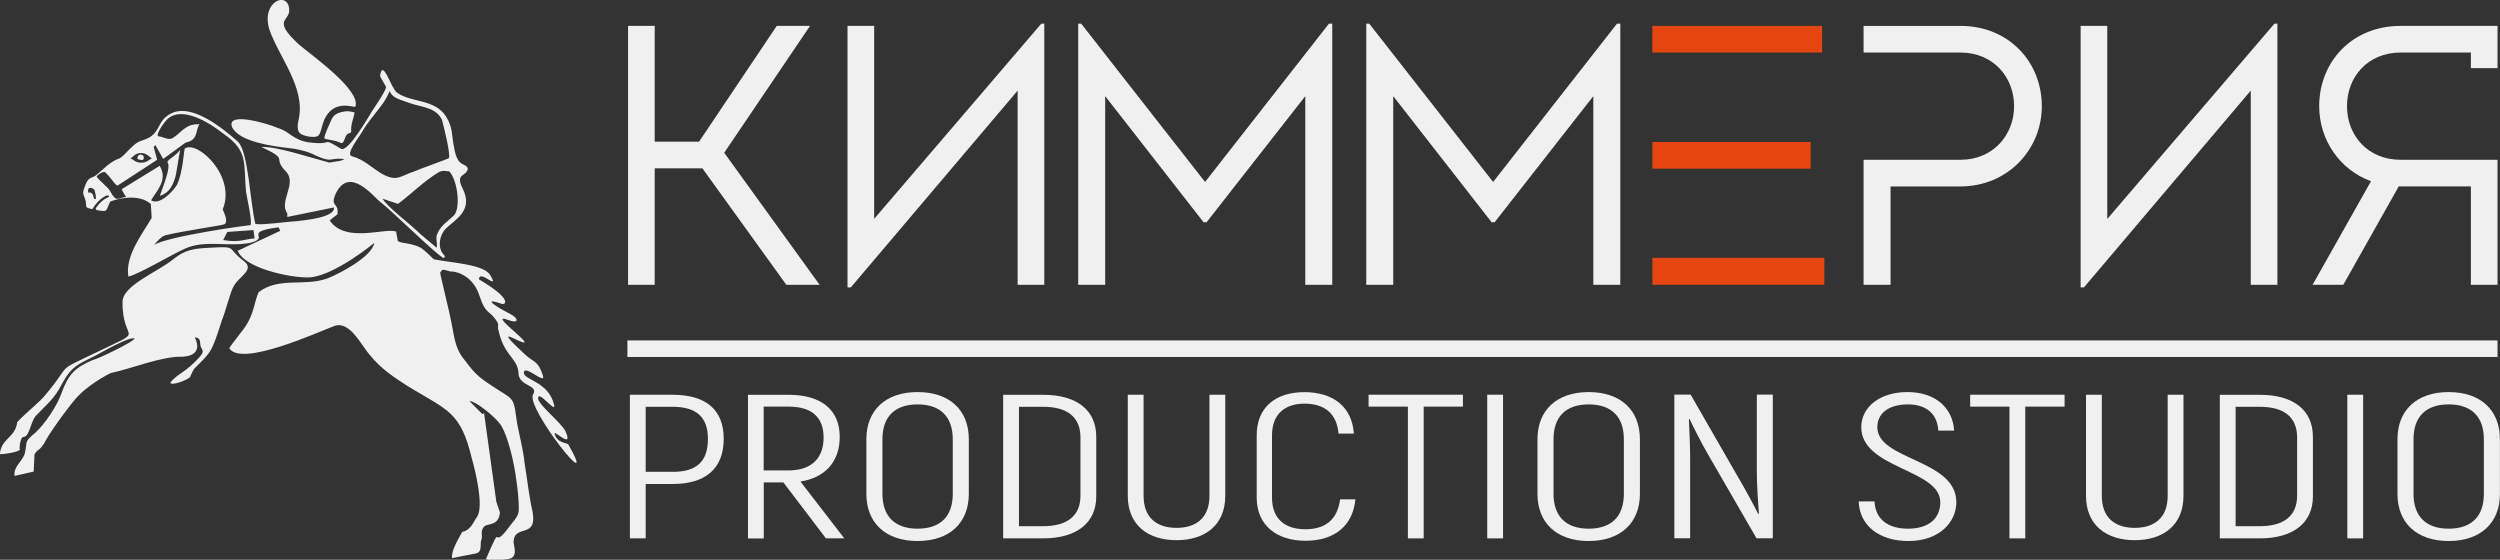
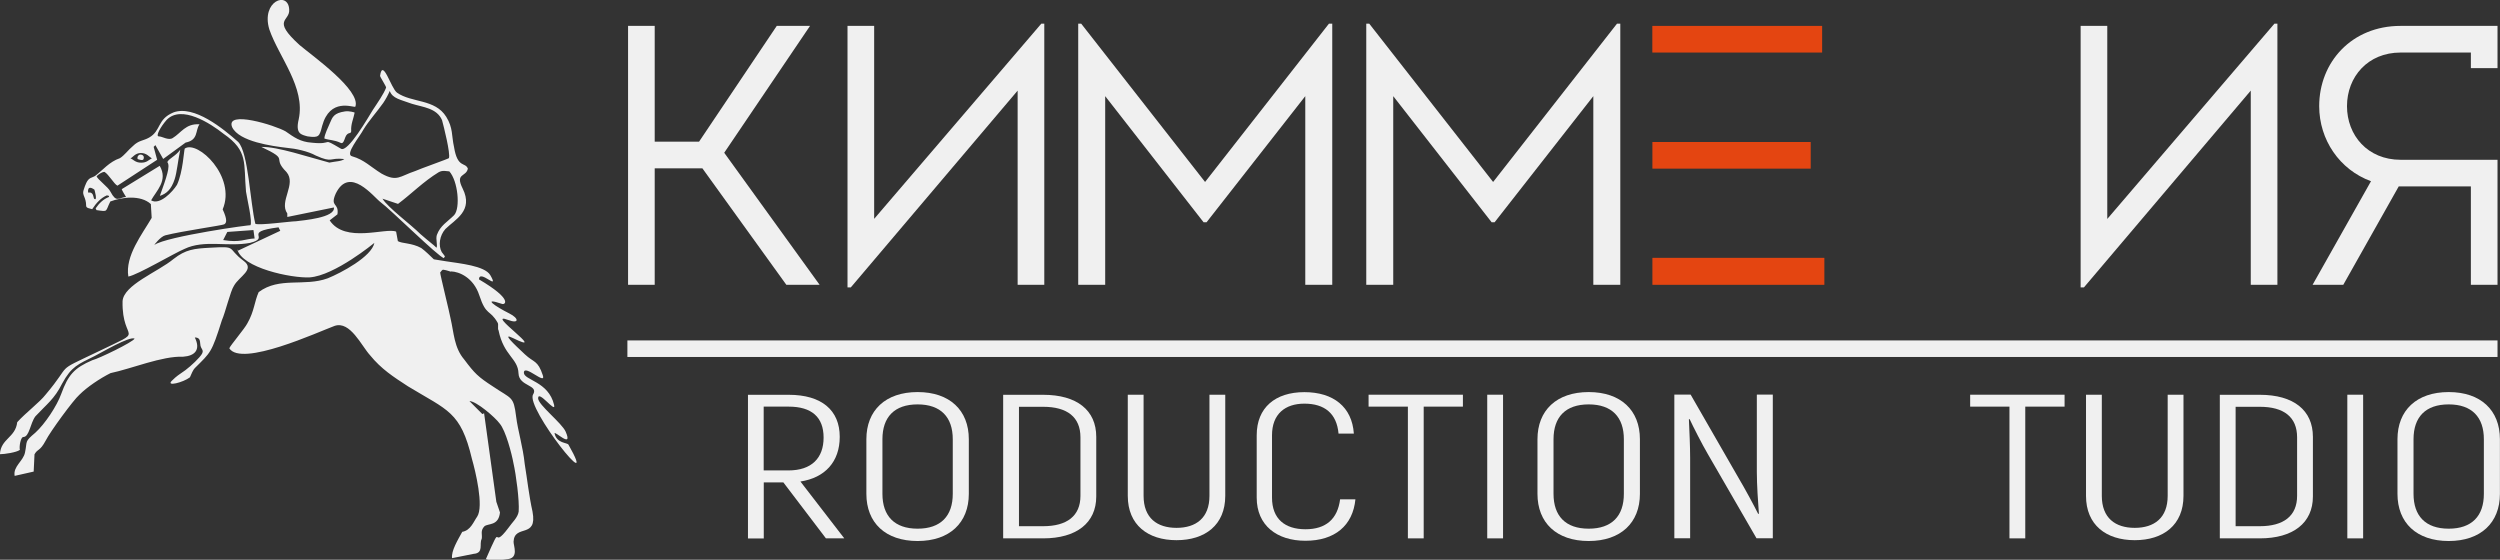
<svg xmlns="http://www.w3.org/2000/svg" id="_Слой_2" data-name="Слой 2" viewBox="0 0 302.12 67.64">
  <rect x="0" y="0" width="302.12" height="67.64" fill="#333333" stroke="none" />
  <defs>
    <style> .cls-1, .cls-2 { fill: #f0f0f0; } .cls-3 { fill: #e44511; } .cls-2 { fill-rule: evenodd; } </style>
  </defs>
  <g id="_Белый_логотип" data-name="Белый логотип">
    <g id="_Черный_логотип" data-name="Черный логотип">
      <g id="_Англ_Подзаголовок" data-name="Англ Подзаголовок">
-         <path class="cls-1" d="M81.3,57.02h-3.27v-7.86h3.27c2.9,0,4.25,1.29,4.25,3.87,0,2.75-1.36,3.99-4.25,3.99ZM81.3,47.7h-5.18v17.36h1.91v-6.57h3.27c3.98,0,6.16-1.88,6.16-5.45s-2.19-5.33-6.16-5.33Z" />
        <path class="cls-1" d="M92.29,49.14h3.02c2.77,0,4.22,1.26,4.22,3.74s-1.45,3.97-4.25,3.97h-2.99v-7.71ZM99.81,65.06h2.22l-5.3-6.87c2.96-.45,4.75-2.38,4.75-5.4,0-3.22-2.19-5.08-6.16-5.08h-4.93v17.36h1.91v-6.77h2.37l5.15,6.77Z" />
        <path class="cls-1" d="M110.89,63.89c-2.8,0-4.25-1.54-4.25-4.21v-6.6c0-2.68,1.45-4.21,4.25-4.21s4.25,1.54,4.25,4.21v6.6c0,2.68-1.45,4.21-4.25,4.21ZM110.89,65.38c3.88,0,6.19-2.21,6.19-5.7v-6.6c0-3.5-2.31-5.7-6.19-5.7s-6.19,2.21-6.19,5.7v6.6c0,3.5,2.31,5.7,6.19,5.7Z" />
        <path class="cls-1" d="M123.14,63.59v-14.43h2.93c2.9,0,4.5,1.24,4.5,3.69v7.07c0,2.43-1.63,3.67-4.5,3.67h-2.93ZM121.23,65.06h4.84c4.01,0,6.41-1.86,6.41-5.06v-7.21c0-3.22-2.34-5.08-6.41-5.08h-4.84v17.36Z" />
        <path class="cls-1" d="M142.18,65.28c3.45,0,5.89-1.83,5.89-5.36v-12.22h-1.91v12.22c0,2.68-1.63,3.87-3.98,3.87s-3.98-1.19-3.98-3.87v-12.22h-1.91v12.22c0,3.52,2.43,5.36,5.89,5.36Z" />
        <path class="cls-1" d="M157.76,65.35c3.54,0,5.73-1.83,6.04-5.01h-1.85c-.31,2.4-1.73,3.62-4.19,3.62s-4.04-1.24-4.04-3.82v-7.54c0-2.58,1.6-3.82,3.91-3.82,2.43,0,3.91,1.17,4.13,3.62h1.85c-.22-3.22-2.47-5.01-5.98-5.01s-5.76,1.86-5.76,5.21v7.54c0,3.35,2.43,5.21,5.89,5.21Z" />
        <polygon class="cls-1" points="176.79 47.7 165.39 47.7 165.39 49.14 170.14 49.14 170.14 65.06 172.05 65.06 172.05 49.14 176.79 49.14 176.79 47.7" />
        <rect class="cls-1" x="179.73" y="47.7" width="1.91" height="17.36" />
        <path class="cls-1" d="M191.99,63.89c-2.8,0-4.25-1.54-4.25-4.21v-6.6c0-2.68,1.45-4.21,4.25-4.21s4.25,1.54,4.25,4.21v6.6c0,2.68-1.45,4.21-4.25,4.21ZM191.99,65.38c3.88,0,6.19-2.21,6.19-5.7v-6.6c0-3.5-2.31-5.7-6.19-5.7s-6.19,2.21-6.19,5.7v6.6c0,3.5,2.31,5.7,6.19,5.7Z" />
        <path class="cls-1" d="M212.31,47.7v9.37c0,1.49.15,3.74.25,5.01l-.09.02c-.49-.99-1.6-3.05-2.34-4.29l-5.82-10.12h-1.97v17.36h1.91v-9.72c0-1.36-.09-3.35-.15-4.66l.09-.02c.4.87,1.51,3.05,2.19,4.21l5.89,10.19h1.97v-17.36h-1.91Z" />
-         <path class="cls-1" d="M230.63,65.38c3.79,0,5.79-2.33,5.79-4.69,0-5.21-9.55-5.06-9.55-9.07,0-1.66,1.36-2.75,3.7-2.75,2.06,0,3.54.99,3.67,3.17h1.91c-.15-2.73-2.25-4.66-5.64-4.66s-5.58,1.86-5.58,4.24c0,5.03,9.55,5.06,9.55,9.07,0,1.88-1.29,3.2-3.91,3.2-2.4,0-3.94-1.14-4.04-3.3h-1.91c.09,2.88,2.43,4.79,6.01,4.79Z" />
        <polygon class="cls-1" points="249.5 47.7 238.09 47.7 238.09 49.14 242.84 49.14 242.84 65.06 244.75 65.06 244.75 49.14 249.5 49.14 249.5 47.7" />
        <path class="cls-1" d="M257.98,65.28c3.45,0,5.89-1.83,5.89-5.36v-12.22h-1.91v12.22c0,2.68-1.63,3.87-3.98,3.87s-3.98-1.19-3.98-3.87v-12.22h-1.91v12.22c0,3.52,2.43,5.36,5.89,5.36Z" />
        <path class="cls-1" d="M270.17,63.59v-14.43h2.93c2.9,0,4.5,1.24,4.5,3.69v7.07c0,2.43-1.63,3.67-4.5,3.67h-2.93ZM268.26,65.06h4.84c4.01,0,6.41-1.86,6.41-5.06v-7.21c0-3.22-2.34-5.08-6.41-5.08h-4.84v17.36Z" />
        <rect class="cls-1" x="283.67" y="47.7" width="1.91" height="17.36" />
        <path class="cls-1" d="M295.92,63.89c-2.8,0-4.25-1.54-4.25-4.21v-6.6c0-2.68,1.45-4.21,4.25-4.21s4.25,1.54,4.25,4.21v6.6c0,2.68-1.45,4.21-4.25,4.21ZM295.92,65.38c3.88,0,6.19-2.21,6.19-5.7v-6.6c0-3.5-2.31-5.7-6.19-5.7s-6.19,2.21-6.19,5.7v6.6c0,3.5,2.31,5.7,6.19,5.7Z" />
      </g>
      <rect id="_Линия" data-name="Линия" class="cls-1" x="75.82" y="41.14" width="226" height="2" />
      <g id="_Заголовок" data-name="Заголовок">
        <path class="cls-1" d="M84.89,20.34h-5.77v14.08h-3.22V3.13h3.22v13.99h5.36l9.39-13.99h4.02l-10.37,15.33,11.53,15.96h-4.02l-10.15-14.08Z" />
        <path class="cls-1" d="M105.63,26.46L125.84,2.86h.36v31.56h-3.22V10.95l-20.16,23.78h-.4V3.13h3.22v23.33Z" />
        <path class="cls-1" d="M161,2.86v31.56h-3.26V11.62l-11.93,15.24h-.36l-11.89-15.24v22.8h-3.26V2.86h.36l14.97,19.13,14.97-19.13h.4Z" />
        <path class="cls-1" d="M195.81,2.86v31.56h-3.26V11.62l-11.93,15.24h-.36l-11.89-15.24v22.8h-3.26V2.86h.36l14.97,19.13,14.97-19.13h.4Z" />
        <path class="cls-3" d="M220.2,6.35h-20.52v-3.22h20.52v3.22ZM218.82,20.38h-19.13v-3.22h19.13v3.22ZM220.47,31.16v3.26h-20.78v-3.26h20.78Z" />
-         <path class="cls-1" d="M246.75,12.83c0,5.27-4.16,9.7-9.83,9.7h-8.45v11.89h-3.26v-15.11h11.71c3.93,0,6.48-2.99,6.48-6.48s-2.5-6.48-6.48-6.48h-11.71v-3.22h11.71c5.86,0,9.83,4.38,9.83,9.7Z" />
        <path class="cls-1" d="M254.66,26.46l20.2-23.6h.36v31.56h-3.22V10.95l-20.16,23.78h-.4V3.13h3.22v23.33Z" />
        <path class="cls-1" d="M301.82,3.13v5.1h-3.22v-1.88h-8.49c-3.98,0-6.48,2.95-6.48,6.48s2.5,6.48,6.48,6.48h11.71v15.11h-3.22v-11.89h-8.72l-6.7,11.89h-3.71l7.06-12.52c-3.8-1.39-6.26-5.01-6.26-9.07,0-5.32,3.93-9.7,9.83-9.7h11.71Z" />
      </g>
      <path id="_Всадник" data-name="Всадник" class="cls-2" d="M46.22,24.01l1.88.63c1.67-1.25,3.03-2.67,4.9-3.82.51-.29.94-.12,1.3-.11,1.04,1.15,1.36,4.43.58,5.29-.83.83-1.67,1.25-2.09,2.4-.16.53.12,1.21-.04,1.54-.36-.37-.84-.69-1.94-1.65-1.15-1.15-3.96-3.23-4.59-4.28h0ZM11.41,22.92s.42,1.42-.02,1.11c-.13-.09-.03-.89-.73-.75-.01,0-.19-1.03.75-.36h0ZM16.98,18.68c.22,0,.4.14.4.32s-.01.41-.4.32c-.39-.09-.37-.09-.37-.26s.14-.38.37-.38h0ZM17.03,18.49c-.71,0-.99.55-1.27.65.32.09.57.52,1.29.52s.87-.32,1.3-.52c-.31-.17-.61-.65-1.32-.65h0ZM42.86,13.6c-.15.78-.47,1.4-.42,2.2.02.28-.18.28-.26.3-.16.05-.33.17-.45.49-.14.38-.26.82-.55.68-.8-.38-1.4-.32-1.98-.53,0-.46.48-1.41.67-1.87.31-.73.47-1.21,1.84-1.41.49-.07,1.15.12,1.15.15h0ZM20.22,19.58c.24-.47.97-.68,1.56-1.48-.3,1.47-.4,2.71-.67,3.55-.41,1.27-1.02,1.77-1.79,2.02.8-2.24,1.3-3.61.9-4.08h0ZM42.94,12.9c.73-1.98-5.27-6.21-6.74-7.46-3.44-3.13-1.15-2.82-1.25-4.28-.1-2.3-3.44-1.04-2.4,2.4,1.15,3.34,4.38,6.99,3.55,10.85-.43,1.79.33,1.86,1.06,2.07,1.4.2,1.45,0,1.77-1.26.94-3.44,3.7-2.22,4.01-2.32h0ZM0,54.89c.52,0,1.98-.21,2.4-.52-.1-.42.1-1.56.42-1.56.73,0,.83-1.67,1.46-2.5,1.36-1.46,2.3-2.09,3.23-3.96,1.15-2.09,1.88-2.3,3.96-3.34.83-.42,4.17-2.4,4.8-2.09-.21.42-4.28,2.4-5.11,2.61-2.19.94-2.92,1.77-3.76,4.07-.52,1.46-1.98,3.65-3.13,4.69-1.36,1.15-.94.94-1.25,2.4-.21,1.04-1.46,1.67-1.25,2.82l2.3-.52.1-2.09c.42-.73.63-.31,1.36-1.67.52-1.04,3.34-4.9,4.07-5.53.94-.94,2.5-1.98,3.76-2.61,2.5-.52,6.26-2.09,8.76-1.98,1.46-.1,2.15-.86,1.42-2.33.77,0,.59.6.69,1.01.13.53.6.55-.13,1.38-.65.74-1.62,1.56-2.19,1.91-.63.42-.94.73-1.15.94-.73.73,1.36.21,2.19-.42.21-.42.31-.83.63-1.15,1.88-1.88,1.98-1.77,3.23-5.74.42-.94,1.04-3.55,1.46-4.17.63-1.15,2.61-1.98,1.15-3.03-2.09-1.57-.63-1.77-4.07-1.57-1.88.1-2.92.21-4.38,1.36-1.88,1.56-6.05,3.13-6.16,5.11-.1,5.22,3.13,3.13-3.13,6.16-5.22,2.5-2.82,1.15-6.16,5.11-.73.94-2.4,2.19-3.44,3.34-.21,1.88-1.98,1.98-2.09,3.86h0ZM54.5,32.8c.99.02,2.72.75,3.42,2.88.84,2.56,1.27,1.66,2.22,3.32.14.24-.04.7.11.93.62,3.06,2.35,3.36,2.41,5.19.06,1.61,2.48,1.36,1.76,2.56-.94,1.58,8.19,12.97,4.28,6.06-.15-.27-1.4-.13-1.68-1.35-.1-.46,2.29,1.96,1.34-.22-.45-1.04-3.33-3.25-3.33-4.03,0-1.11,2.2,1.94,1.93.79-.67-2.86-3.68-2.98-3.65-3.9.03-1.08,2.71,1.6,2.29.33-.61-1.85-1.07-1.51-2.16-2.53-1.35-1.27-2.87-2.68-1.44-1.97,4.5,2.22-3.6-3.34-.58-2.19,1.32.5,1.33-.19.13-.79-1.66-.83-3.4-2.01-.87-1.15.34.12,1.39-.5-2.8-2.97.06-1.31,2.55,1.53,1.37-.51-.66-1.14-3.75-1.42-5.33-1.67l-1.49-.24c-.39-.37-1.01-1-1.53-1.37-1.15-.63-2.3-.52-2.82-.83l-.21-1.15c-1.25-.52-6.16,1.46-8.03-1.36l.94-.73c.21-1.46-.94-.83-.21-2.5,1.67-3.44,4.59.42,5.43,1.04,1.15.83,6.92,6.55,7.65,6.76-.02-.12.15-.1.1-.25-.01-.05-.32-.41-.37-.49-.43-.79-.26-1.99.44-2.78,1.15-1.15,3.44-2.19,2.09-4.9-.94-1.88.42-1.36.63-2.4-.31-.83-1.25,0-1.67-2.61-.31-1.36-.1-2.3-.94-3.65-1.36-2.19-4.17-1.67-5.95-2.92-.73-.52-1.73-4.23-2.05-2.04-.01.13.77,1.31.73,1.43-.27.74-1.05,1.86-1.6,2.69-.52.83-3.03,5.22-3.86,4.69-2.5-1.46-.73-.42-3.55-.73-1.36-.1-2.09-.63-3.13-1.36-1.25-.73-7.3-2.61-6.47-.52.83,1.77,4.9,2.3,6.57,2.5,1.15.1,2.61.42,3.55.94,2.09.94,1.57.21,3.44.42-.33.28-1.02.27-1.81.43-2.41-.63-6.31-1.96-8.21-1.89,3.55,1.67,1.15,1.15,3.03,3.03,1.25,1.46-.94,3.55.1,5.01v.42l5.63-1.15c.21,1.25-3.76,1.56-4.59,1.67-.63,0-4.38.52-4.9.31-.63-2.5-.83-8.66-2.09-9.91-1.77-1.57-5.32-4.49-7.82-3.55-1.98.83-1.46,2.19-2.92,3.03-.73.42-1.25.31-1.98,1.04-.52.42-1.04,1.15-1.57,1.46-1.25.42-2.09,1.46-2.92,2.09-.1.1-.42.21-.63.31-.42.21-.63.83-.83,1.46-.21.63.31.83.31,1.88,0,.31.42.31.73.42.5-.77,1.07-1.37,1.77-1.67.33.02.31.16.21.21-.63.26-1.14.73-1.56,1.36l.1.21c1.46.21,1.04.21,1.67-1.04,1.36-.52,3.65-.83,4.9.31l.1,1.67c-1.15,1.98-3.23,4.59-2.82,7.09,1.15-.21,5.53-2.82,6.78-3.34,2.4-1.15,5.22-.21,7.93-.73,2.62-.65-1.08-1.29,3.44-1.88l.21.42-5.11,2.4-.1-.21c.52,2.3,6.57,3.55,8.76,3.44,3.03-.21,7.82-4.17,7.82-4.17-.31,1.67-4.07,3.65-5.63,4.28-2.82,1.04-5.84-.21-8.35,1.67-.52,1.15-.52,2.29-1.36,3.76-.31.63-2.09,2.71-2.19,3.03,1.46,2.3,10.75-1.98,12.73-2.71,1.88-.63,3.23,2.4,4.28,3.55,1.36,1.67,2.82,2.61,4.59,3.76,4.8,2.92,6.36,3.03,7.72,8.76.42,1.46,1.46,5.74.63,6.99-.43.6-.78,1.66-1.8,1.83-.54.99-1.35,2.31-1.23,3.18l2.61-.52c1.26-.1.64-1.2.97-1.8.11-.51-.21-.97.33-1.53.46-.38,1.7-.01,1.88-1.67l-.44-1.29-1.48-10.7-.21.1-1.56-1.57c.83,0,3.13,1.98,3.65,2.71.73.83,1.46,3.65,1.67,4.8.31,1.36.73,4.49.63,5.84-.1.73-.83,1.36-1.25,1.98-2.19,2.92-.52-1.25-2.71,3.76.31.21,2.29.1,2.71,0,1.25-.21.63-1.57.63-2.09.1-2.19,2.92-.31,2.29-3.65-.42-1.88-.63-3.86-.94-5.74-.21-2.09-.84-4.07-1.04-5.74-.31-2.5-.52-2.09-2.82-3.65-1.77-1.15-2.19-1.56-3.44-3.23-1.25-1.46-1.25-3.23-1.67-5.01-.1-.62-1.22-5.11-1.25-5.52.14-.19.28-.35.36-.34.47.06.87.24.93.24h0ZM30.63,27.81l.14,1.01c-1.1.03-1.74.54-3.8.19l.5-.98,3.16-.23h0ZM54.25,19.11c.21-.52-.63-3.86-.83-4.59-.63-1.46-2.29-1.56-3.65-1.98-1.42-.52-2.33-.63-2.67-1.55-.19.46-.48,1-.78,1.44-.73,1.04-1.77,2.19-2.4,3.23-.42.83-2.3,3.03-1.36,3.23,1.46.42,2.19,1.25,3.55,2.09,1.88,1.04,2.19.31,4.07-.31.42-.21,3.96-1.46,4.07-1.56h0ZM24.1,15.04c-.52.73-.1,1.88-1.67,2.19l-2.71,1.98-.94-1.67-.21.21.42,1.56-4.8,3.13c-.42-.21-1.04-1.36-1.57-1.67-.21,0-.63.21-.94.52,0,.31,1.46,1.36,1.67,1.88.73,1.36.94.73,1.88.63,0,0-.52-.83-.52-.94l4.59-2.82c1.04,1.77-.42,3.03-1.04,4.17,1.04.63,2.61-1.04,3.13-1.88.73-1.56.83-4.17.94-4.38,1.56-1.04,6.25,3.41,4.58,7.35.58,1.26.48,1.65.18,1.81-.27.14-5.07.81-7.12,1.33-.58.15-1.4,1.22-1.3,1.15,1.49-1.03,11.88-2.49,11.58-2.36.31-.31-.42-3.34-.52-4.07-.31-3.44.31-4.9-2.71-6.99-1.57-1.25-5.11-3.55-6.89-1.67-.73.83-1.36,1.98-.94,1.98s1.15.52,1.67.21c1.04-.63,1.56-1.77,3.23-1.67Z" />
    </g>
  </g>
</svg>